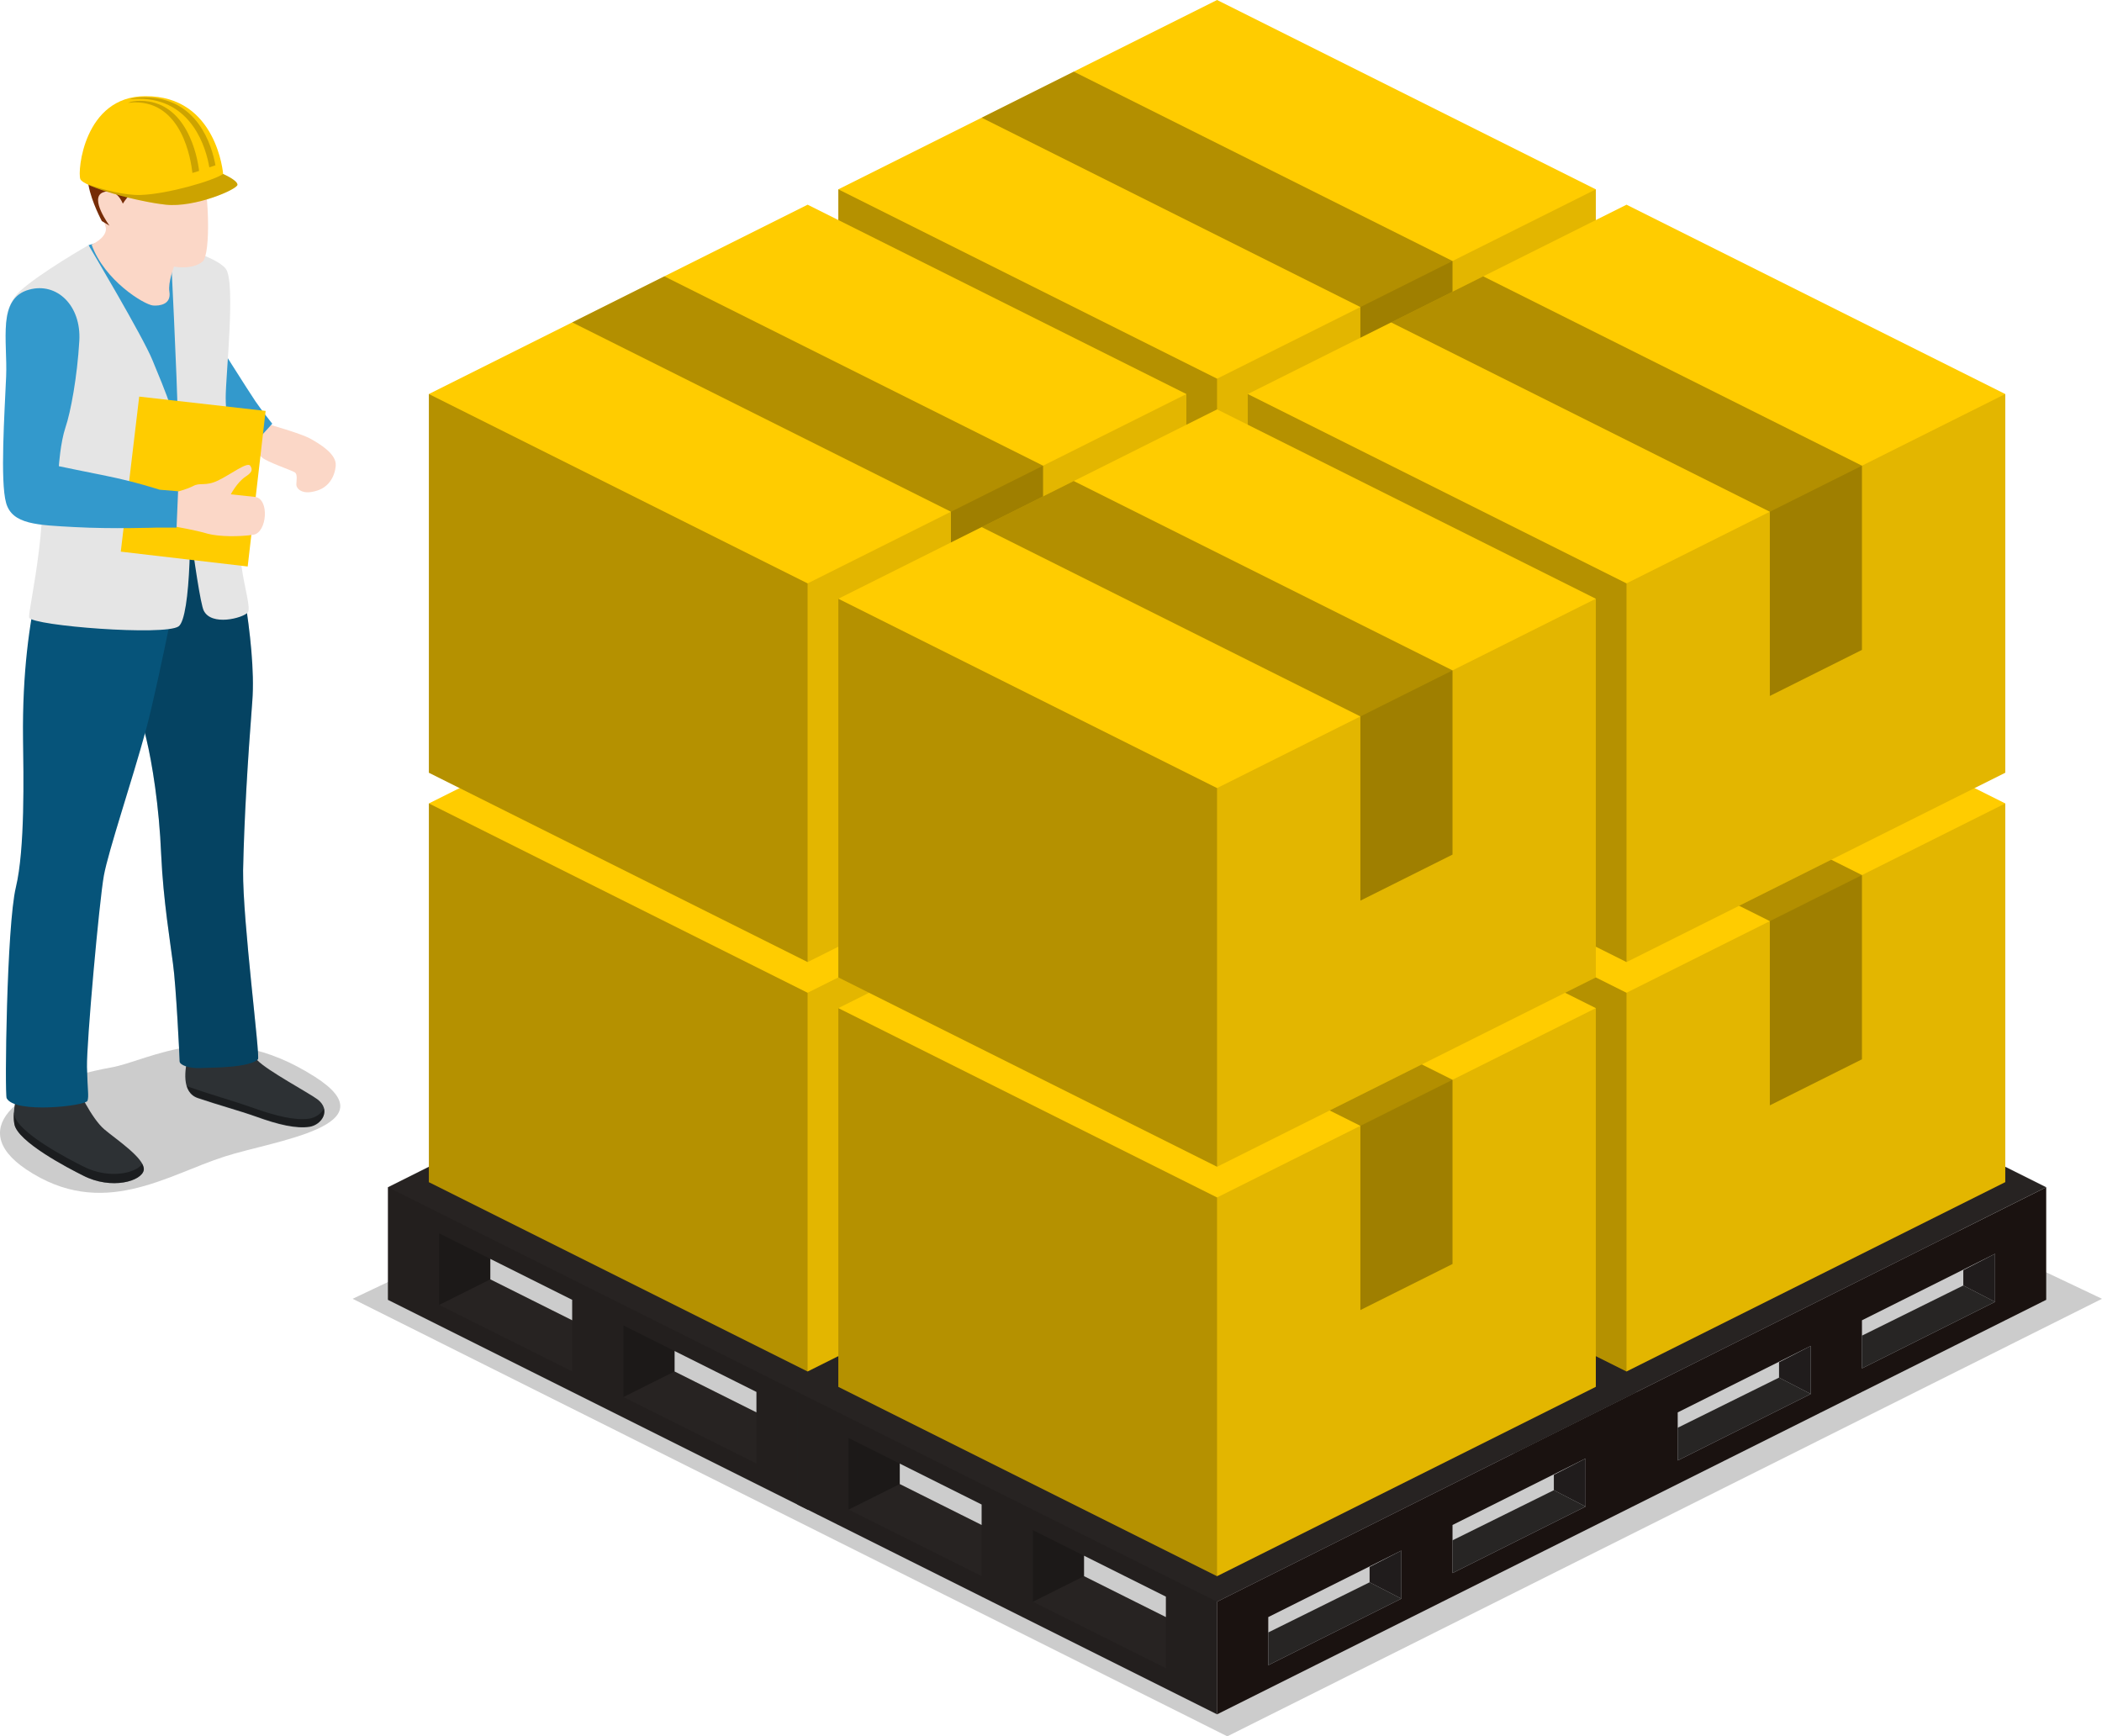
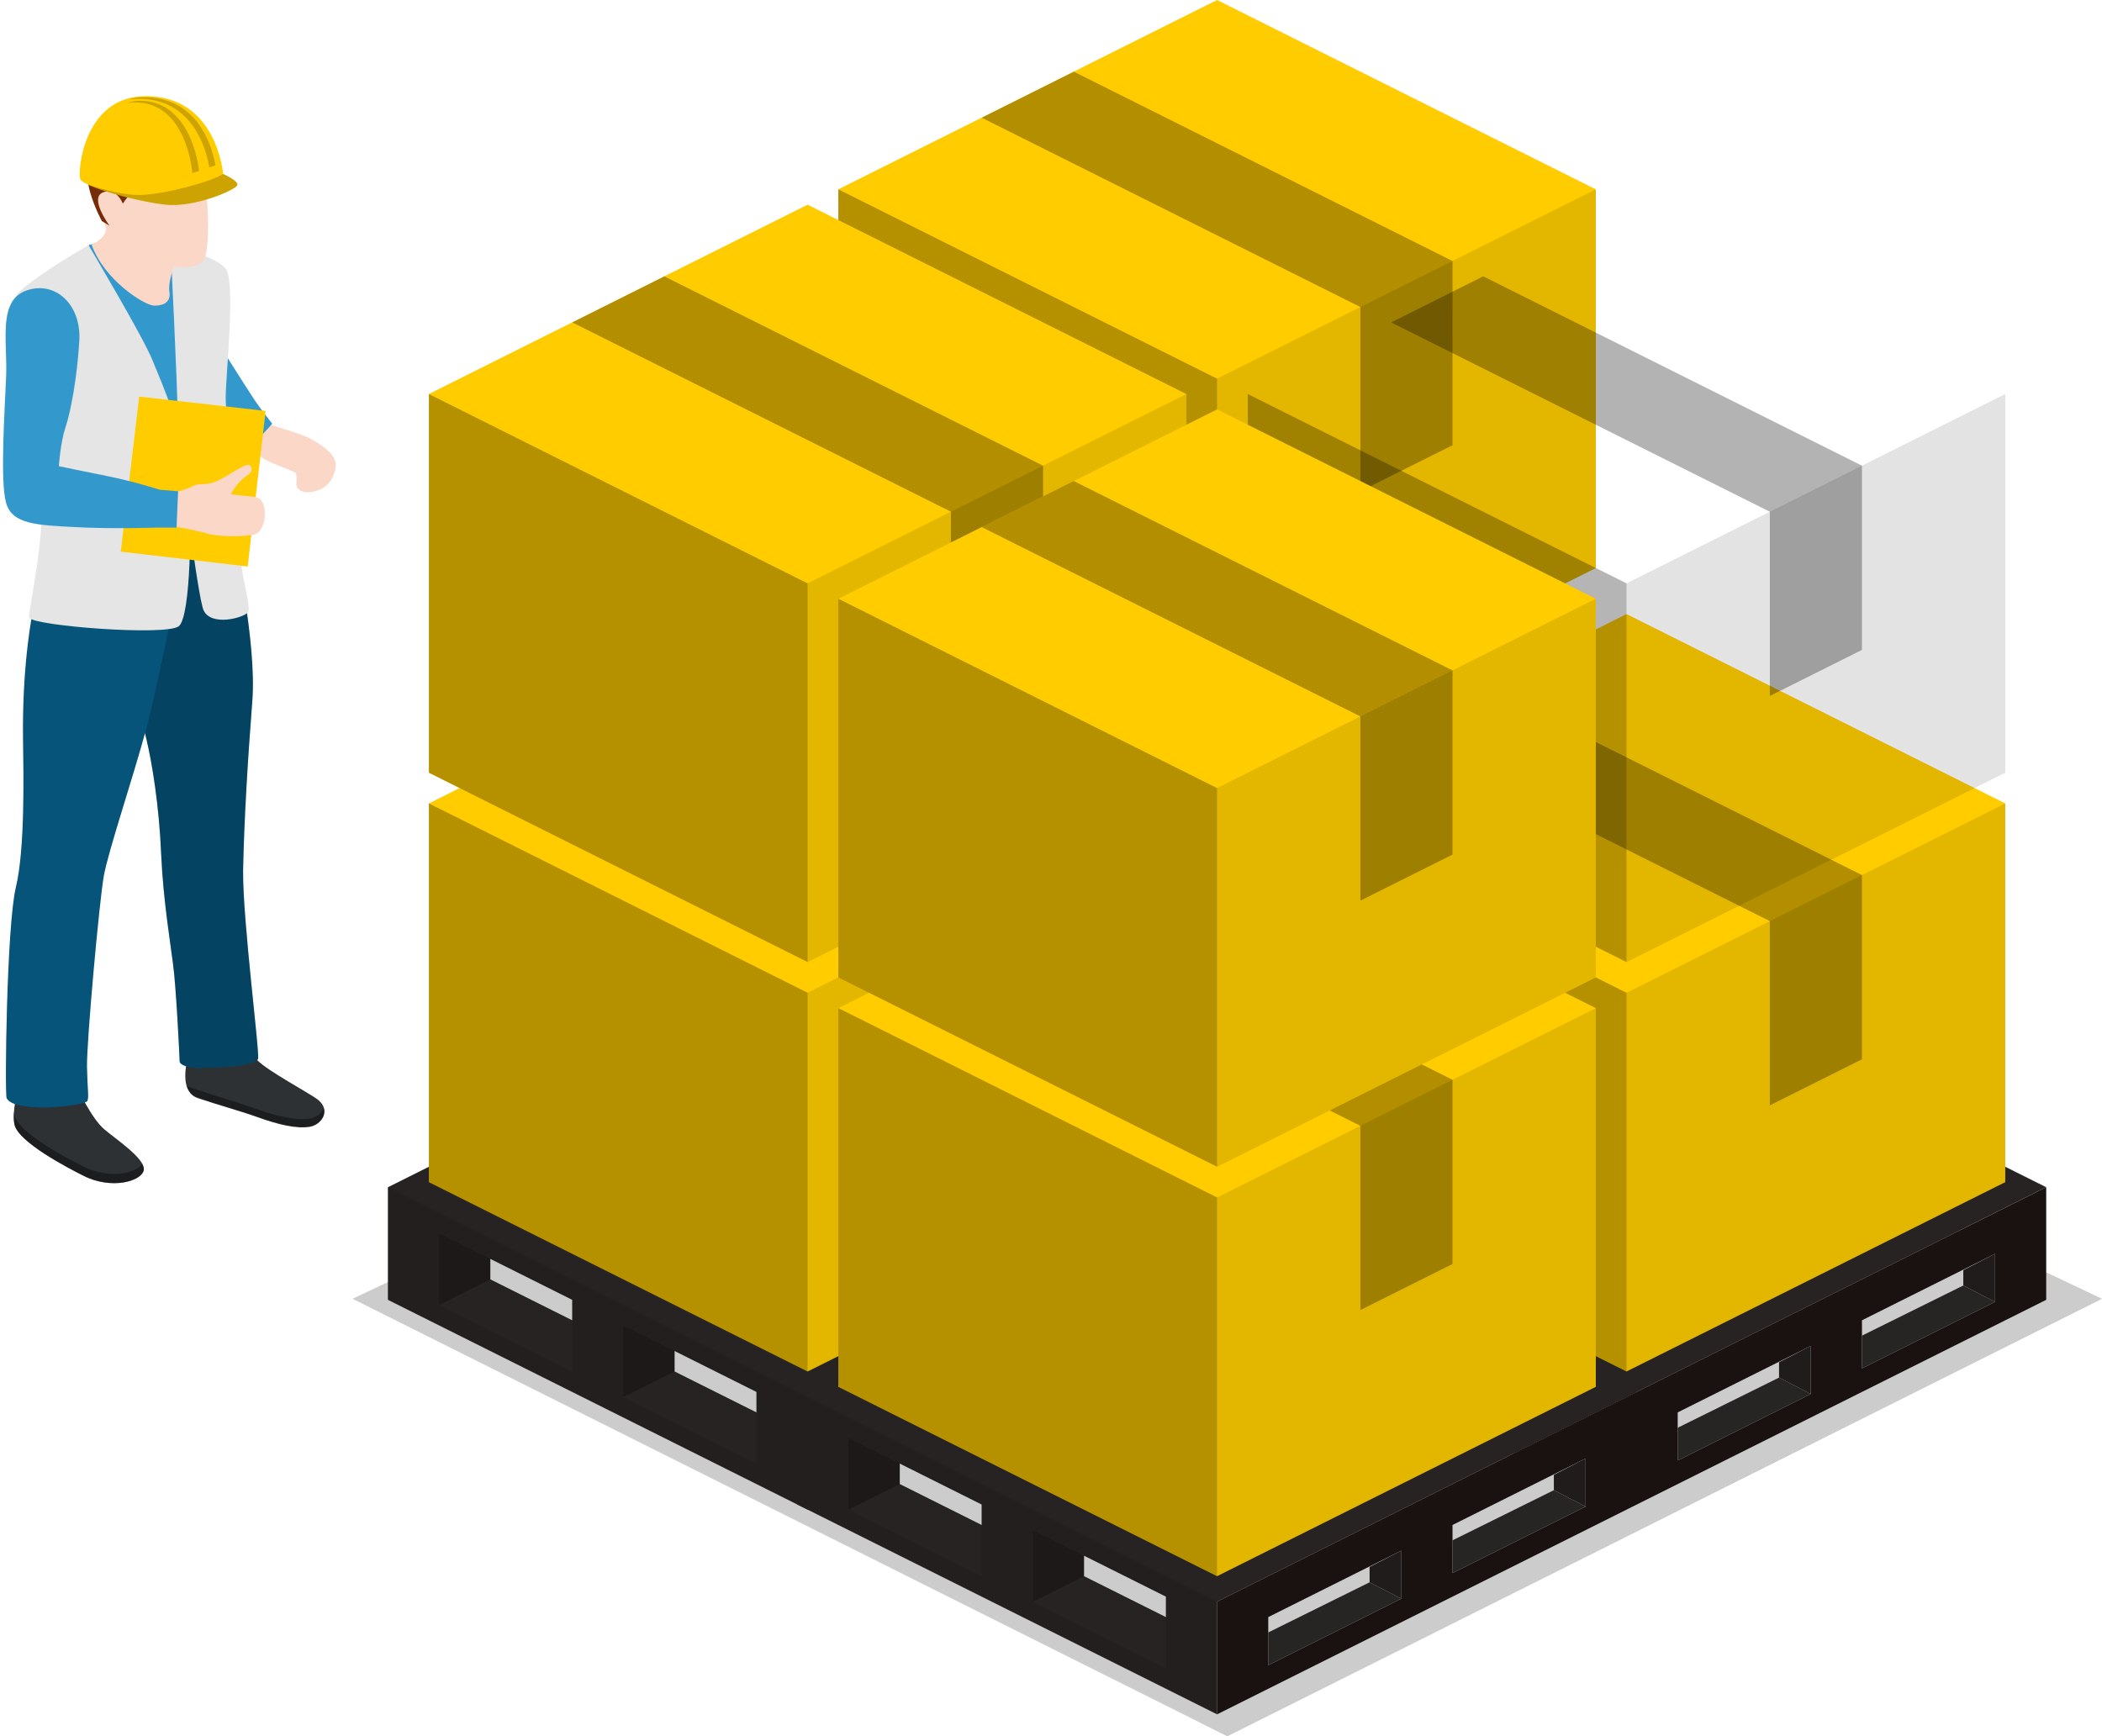
<svg xmlns="http://www.w3.org/2000/svg" id="_レイヤー_2" viewBox="0 0 410.697 339.3">
  <defs>
    <style>.cls-1{fill:#fc0;}.cls-2{fill:#e5e5e5;}.cls-3{fill:#fbd7c7;}.cls-4{fill:#201c1c;}.cls-5{fill:#06547a;}.cls-6{fill:#1a1210;}.cls-7{fill:#2d3134;}.cls-8{fill:#39c;}.cls-9{fill:#272524;}.cls-10{fill:#272322;}.cls-11{fill:#762c07;}.cls-12{opacity:.11;}.cls-12,.cls-13,.cls-14,.cls-15,.cls-16{isolation:isolate;}.cls-13{opacity:.29;}.cls-14{opacity:.3;}.cls-15{opacity:.2;}.cls-16{opacity:.4;}</style>
  </defs>
  <g id="_レイヤー_1-2">
    <g id="i39">
      <path class="cls-3" d="m52.397,82.9s6.4,1.8,8.2,2.8c1.8,1,5.2,3,5,5.3s-1.5,4.4-4.1,5c-2.6.7-3.6-.6-3.6-1.3s.3-2-.3-2.4c-.6-.4-5.4-2-6.4-2.9-.9-.8-2.4-2.6-2.4-2.6l3.6-3.9Z" />
      <path class="cls-8" d="m41.797,65.7s6.8,10.8,8.1,12.7,3.3,4.4,3.3,4.4l-4.1,4.5-2.1-1.8s-6.8-6.5-7.8-7.1c-1.4-.8-1.9-11.6-1.9-11.6l4.5-1.1Z" />
-       <path class="cls-15" d="m5.097,228.5c-12.3-8.3-.6-16.8,16.6-19.9,7.5-1.3,21-10.2,39.8,1.8,15.1,9.6-8,12.5-17.6,15.6-11.3,3.6-23.9,12.5-38.8,2.5Z" />
      <polygon class="cls-8" points="17.297 47.9 27.597 45 34.697 46.7 37.897 108.7 17.297 47.9" />
      <path class="cls-7" d="m37.697,202.2l10.5,1.2s.2,1.8,2.1,3.8c1.9,2,10.1,6.4,11.7,7.6,2.8,2.1.9,5-1.5,5.4-2.6.4-6.1-.4-10.5-2-3.4-1.2-7.5-2.3-11.3-3.6-3.4-1.1-2.5-5.9-2-8,.5-2.1,1-4.4,1-4.4Z" />
      <path class="cls-16" d="m60.397,218.6c-2.7.4-6.5-.5-11.2-2.2-3.7-1.3-8-2.5-12-3.9-.3-.1-.5-.2-.7-.3.3,1,1,1.9,2.2,2.3,3.8,1.3,7.9,2.4,11.3,3.6,4.4,1.6,7.9,2.4,10.5,2,1.8-.3,3.2-1.9,2.8-3.5-.5,1-1.6,1.8-2.9,2Z" />
      <path class="cls-7" d="m4.497,210.3c.2.1,10.6,2.2,10.6,2.2,0,0,2.7,6,5.3,8.2,2.1,1.8,8,5.7,7.7,7.9s-6.3,4-11.9,1.1c-2.6-1.3-12.9-6.6-13.4-10.1-.6-4,1.7-9.3,1.7-9.3Z" />
      <path class="cls-16" d="m16.197,227.9c-2.6-1.3-12.9-6.6-13.4-10.1,0-.2,0-.3-.1-.5-.1.8-.1,1.6.1,2.3.5,3.5,10.8,8.8,13.4,10.1,5.6,2.9,11.6,1.1,11.9-1.1,0-.3-.1-.7-.3-1.2-1.2,1.9-6.6,3.1-11.6.5Z" />
      <path class="cls-5" d="m19.797,106l25.9-.4s4.5,19.8,3.6,31.4c-.9,11.6-1.6,23.2-1.8,33.1-.1,9.9,3.4,36.5,2.9,36.9-1.8,1.7-9.1,1.6-11.3,1.7-2.2.1-4-.6-4-1.3s-.7-14.9-1.3-19.1c-.5-4-1.9-12.4-2.3-21.2-.4-9.7-1.8-18.1-2.9-22.7-1.2-4.5-8.8-38.4-8.8-38.4Z" />
      <path class="cls-15" d="m19.797,106l25.9-.4s4.5,19.8,3.6,31.4c-.9,11.6-1.6,23.2-1.8,33.1-.1,9.9,3.4,36.5,2.9,36.9-1.8,1.7-9.1,1.6-11.3,1.7-2.2.1-4-.6-4-1.3s-.7-14.9-1.3-19.1c-.5-4-1.9-12.4-2.3-21.2-.4-9.7-1.8-18.1-2.9-22.7-1.2-4.5-8.8-38.4-8.8-38.4Z" />
      <path class="cls-5" d="m10.297,105.3l26,.8s-5.1,26.6-7.8,36.6c-2.7,9.9-7.3,23.5-8.2,28.4-.9,5-3.4,32.7-3.3,37.4s.4,5.6.1,6.6-14.2,2.6-15.8-.5c-.4-.8,0-33.7,1.8-41.2s1.5-21.9,1.4-29.1c-.3-26,5.8-39,5.8-39Z" />
      <path class="cls-2" d="m17.297,47.9s-9.6,5.5-13.4,9c-6.1,5.7-.7,17.8,3.1,29.4,3.8,11.6-1.7,33.4-1.3,34.4.8,1.6,26.5,3.6,29.2,1.7,2.4-1.7,2.7-21.2,1.7-29.8s-4.7-17.1-6.8-22.2c-1.8-4.5-12.5-22.5-12.5-22.5Z" />
      <path class="cls-2" d="m33.297,47.7c.6.4,8.8,2.3,10.8,4.8s0,20.8,0,25.2c0,4.5,1.9,23.2,3.1,33,.5,3.9,1.9,8.3,1.2,9-1,1.1-7.1,2.7-8.6-.4-1.2-2.5-4.9-32.4-5.1-38.1,0-5.7-1.4-33.5-1.4-33.5Z" />
      <path class="cls-3" d="m17.897,47.8s2.6-1.1,2.8-2.9c.2-1.9-5.6-9.2-.8-16s16.9-5.6,19,1.2,2.3,19.6.7,21c-2,1.7-5.6,1-5.6,1,0,0-1.2,3.1-.9,4.9.4,2.5-1.9,2.8-3.2,2.7-1.8-.2-9.5-4.9-12-11.9Z" />
      <path class="cls-11" d="m19.897,43.2l1.5.9s-4-5.4-1.3-6.5c2.7-1.1,3.9,2.2,3.9,2.2,0,0,2-3.4,5-3.7,3.1-.3,11.4-2.2,11.2-4.8-.1-1-3.4-10-13.3-8.3s-10.2,9.9-9.6,13.2c.6,3.3,2.6,7,2.6,7Z" />
      <polygon class="cls-1" points="48.397 110.7 23.597 107.8 27.197 77.5 51.897 80.3 48.397 110.7" />
      <path class="cls-3" d="m34.197,102.9s4.1.7,6.4,1.4c2.3.6,6.2.6,8.9.2,2.7-.4,3.2-7.1.3-7.4-2.9-.3-4.7-.5-4.7-.5,0,0,1.2-2.3,2.8-3.4,1.2-.8,1.6-1.3,1-2.2-.6-.8-3.8,1.7-6.3,2.9s-3.5.3-4.9,1.1c-1.4.7-3.5,1.2-3.5,1.2v6.7Z" />
      <path class="cls-8" d="m5.697,56.6c5.4-1.5,10.2,3.1,9.8,10-.4,7-1.7,14-2.7,16.9-1,3-1.3,7.6-1.3,7.6,0,0,4.3.9,9.3,1.9,5.5,1.1,10.4,2.7,10.4,2.7l3.6.3-.3,7.1h-3.9s-8.7.3-16-.1c-7.3-.4-12.2-.5-13.4-4.7s-.3-17.7,0-24.7-1.8-15.3,4.5-17Z" />
    </g>
    <polygon class="cls-15" points="68.897 253.8 239.797 339.3 410.697 253.8 239.797 172.7 68.897 253.8" />
    <path class="cls-10" d="m165.797,187l4,2,4-2v-4l10-5,4,2,4-2v-4l10-5,4,2,4-2v-4l10-5,4,2,4-2v-4l10-5,82,41v22l-10,5-14-7-12,6v14l-10,5-14-7-12,6v14l-10,5-82-41v-22l10-5Zm18,9l22,11,4-2-16-8-6-3-4,2Zm62,27l-22-11-4,2,22,11,4-2Zm36-18l-22-11-4,2,22,11,4-2Zm18-9l-16-8v4l12,6,4-2Zm-52-22l12,6,4-2-16-8v4Zm16,40l-22-11-4,2,22,11,4-2Zm-52-22l12,6,4-2-16-8v4Zm8-14l22,11,4-2-16-8-6-3-4,2Zm8,58v-4l-16-8v4l16,8Zm-36-18v-4l-16-8v4l16,8Z" />
    <polygon class="cls-12" points="273.797 237 259.797 230 273.797 223 273.797 237" />
    <polygon class="cls-13" points="165.797 215 175.797 210 175.797 206 165.797 201 165.797 215" />
    <polygon class="cls-13" points="201.797 233 211.797 228 211.797 224 201.797 219 201.797 233" />
    <polygon class="cls-13" points="183.797 196 187.797 194 183.797 192 179.797 194 183.797 196" />
    <polygon class="cls-13" points="201.797 183 211.797 188 211.797 192 197.797 185 201.797 183" />
    <polygon class="cls-13" points="219.797 178 223.797 176 219.797 174 215.797 176 219.797 178" />
    <polygon class="cls-13" points="237.797 165 247.797 170 247.797 174 233.797 167 237.797 165" />
    <polygon class="cls-13" points="219.797 214 223.797 212 219.797 210 215.797 212 219.797 214" />
    <polygon class="cls-13" points="237.797 205 241.797 203 237.797 201 233.797 203 237.797 205" />
    <polygon class="cls-13" points="255.797 196 259.797 194 255.797 192 251.797 194 255.797 196" />
    <polygon class="cls-13" points="273.797 183 283.797 188 283.797 192 269.797 185 273.797 183" />
    <path class="cls-12" d="m237.797,233v22l-82-41v-22l82,41Zm-36,0l26,13v-14l-26-13v14Zm-36-18l26,13v-14l-26-13v14Z" />
    <polygon class="cls-12" points="255.797 228 173.797 187 173.797 183 255.797 224 255.797 228" />
    <polygon class="cls-12" points="273.797 219 191.797 178 191.797 174 273.797 215 273.797 219" />
    <polygon class="cls-12" points="291.797 210 209.797 169 209.797 165 291.797 206 291.797 210" />
    <polygon class="cls-13" points="247.797 228 247.797 232 255.797 228 255.797 224 265.797 219 265.797 223 273.797 219 273.797 215 283.797 210 283.797 214 291.797 210 291.797 206 301.797 201 301.797 205 309.797 201 309.797 197 319.797 192 319.797 214 309.797 219 309.797 205 283.797 218 283.797 232 273.797 237 273.797 223 247.797 236 247.797 250 237.797 255 237.797 233 247.797 228" />
    <polygon class="cls-12" points="309.797 201 227.797 160 227.797 156 309.797 197 309.797 201" />
    <polygon class="cls-12" points="309.797 219 295.797 212 309.797 205 309.797 219" />
    <polygon class="cls-13" points="245.797 255 255.797 250 255.797 246 245.797 241 245.797 255" />
    <polygon class="cls-13" points="281.797 273 291.797 268 291.797 264 281.797 259 281.797 273" />
    <polygon class="cls-13" points="263.797 236 267.797 234 263.797 232 259.797 234 263.797 236" />
    <polygon class="cls-13" points="281.797 223 291.797 228 291.797 232 277.797 225 281.797 223" />
    <polygon class="cls-13" points="299.797 218 303.797 216 299.797 214 295.797 216 299.797 218" />
    <polygon class="cls-13" points="317.797 205 327.797 210 327.797 214 313.797 207 317.797 205" />
    <polygon class="cls-13" points="299.797 254 303.797 252 299.797 250 295.797 252 299.797 254" />
    <polygon class="cls-13" points="317.797 245 321.797 243 317.797 241 313.797 243 317.797 245" />
    <polygon class="cls-13" points="335.797 236 339.797 234 335.797 232 331.797 234 335.797 236" />
    <polygon class="cls-13" points="353.797 223 363.797 228 363.797 232 349.797 225 353.797 223" />
    <path class="cls-10" d="m85.797,227l4,2,4-2v-4l10-5,4,2,4-2v-4l10-5,4,2,4-2v-4l10-5,4,2,4-2v-4l10-5,82,41v22l-10,5-14-7-12,6v14l-10,5-14-7-12,6v14l-10,5-82-41v-22l10-5Zm18,9l22,11,4-2-16-8-6-3-4,2Zm62,27l-22-11-4,2,22,11,4-2Zm36-18l-22-11-4,2,22,11,4-2Zm18-9l-16-8v4l12,6,4-2Zm-52-22l12,6,4-2-16-8v4Zm16,40l-22-11-4,2,22,11,4-2Zm-52-22l12,6,4-2-16-8v4Zm8-14l22,11,4-2-16-8-6-3-4,2Zm8,58v-4l-16-8v4l16,8Zm-36-18v-4l-16-8v4l16,8Z" />
    <polygon class="cls-12" points="193.797 277 179.797 270 193.797 263 193.797 277" />
    <polygon class="cls-13" points="85.797 255 95.797 250 95.797 246 85.797 241 85.797 255" />
    <polygon class="cls-13" points="121.797 273 131.797 268 131.797 264 121.797 259 121.797 273" />
    <polygon class="cls-13" points="103.797 236 107.797 234 103.797 232 99.797 234 103.797 236" />
    <polygon class="cls-13" points="121.797 223 131.797 228 131.797 232 117.797 225 121.797 223" />
    <polygon class="cls-13" points="139.797 218 143.797 216 139.797 214 135.797 216 139.797 218" />
    <polygon class="cls-13" points="157.797 205 167.797 210 167.797 214 153.797 207 157.797 205" />
    <polygon class="cls-13" points="139.797 254 143.797 252 139.797 250 135.797 252 139.797 254" />
    <polygon class="cls-13" points="157.797 245 161.797 243 157.797 241 153.797 243 157.797 245" />
    <polygon class="cls-13" points="175.797 236 179.797 234 175.797 232 171.797 234 175.797 236" />
    <polygon class="cls-13" points="193.797 223 203.797 228 203.797 232 189.797 225 193.797 223" />
    <path class="cls-12" d="m157.797,273v22l-82-41v-22l82,41Zm-36,0l26,13v-14l-26-13v14Zm-36-18l26,13v-14l-26-13v14Z" />
    <polygon class="cls-12" points="175.797 268 93.797 227 93.797 223 175.797 264 175.797 268" />
    <polygon class="cls-12" points="193.797 259 111.797 218 111.797 214 193.797 255 193.797 259" />
    <polygon class="cls-12" points="211.797 250 129.797 209 129.797 205 211.797 246 211.797 250" />
    <polygon class="cls-13" points="167.797 268 167.797 272 175.797 268 175.797 264 185.797 259 185.797 263 193.797 259 193.797 255 203.797 250 203.797 254 211.797 250 211.797 246 221.797 241 221.797 245 229.797 241 229.797 237 239.797 232 239.797 254 229.797 259 229.797 245 203.797 258 203.797 272 193.797 277 193.797 263 167.797 276 167.797 290 157.797 295 157.797 273 167.797 268" />
    <polygon class="cls-12" points="229.797 241 147.797 200 147.797 196 229.797 237 229.797 241" />
    <polygon class="cls-12" points="229.797 259 215.797 252 229.797 245 229.797 259" />
    <path class="cls-10" d="m165.797,267l4,2,4-2v-4l10-5,4,2,4-2v-4l10-5,4,2,4-2v-4l10-5,4,2,4-2v-4l10-5,82,41-82,41v22l-82-41v-22l10-5Zm18,9l22,11,4-2-16-8-6-3-4,2Zm62,27l-22-11-4,2,22,11,4-2Zm36-18l-22-11-4,2,22,11,4-2Zm18-9l-16-8v4l12,6,4-2Zm-52-22l12,6,4-2-16-8v4Zm16,40l-22-11-4,2,22,11,4-2Zm-52-22l12,6,4-2-16-8v4Zm8-14l22,11,4-2-16-8-6-3-4,2Zm8,58v-4l-16-8v4l16,8Zm-36-18v-4l-16-8v4l16,8Z" />
    <path class="cls-10" d="m245.797,227l4,2,4-2v-4l10-5,4,2,4-2v-4l10-5,4,2,4-2v-4l10-5,4,2,4-2v-4l10-5,82,41-82,41-22,11-60-30v-22l10-5Zm18,9l22,11,4-2-16-8-6-3-4,2Zm62,27l-22-11-4,2,22,11,4-2Zm36-18l-22-11-4,2,22,11,4-2Zm18-9l-16-8v4l12,6,4-2Zm-52-22l12,6,4-2-16-8v4Zm16,40l-22-11-4,2,22,11,4-2Zm-52-22l12,6,4-2-16-8v4Zm8-14l22,11,4-2-16-8-6-3-4,2Zm-28,40v-4l-16-8v4l16,8Z" />
    <polygon class="cls-13" points="165.797 295 175.797 290 175.797 286 165.797 281 165.797 295" />
    <polygon class="cls-13" points="201.797 313 211.797 308 211.797 304 201.797 299 201.797 313" />
    <polygon class="cls-13" points="183.797 276 187.797 274 183.797 272 179.797 274 183.797 276" />
    <polygon class="cls-13" points="201.797 263 211.797 268 211.797 272 197.797 265 201.797 263" />
    <polygon class="cls-13" points="219.797 258 223.797 256 219.797 254 215.797 256 219.797 258" />
    <polygon class="cls-13" points="237.797 245 247.797 250 247.797 254 233.797 247 237.797 245" />
    <polygon class="cls-13" points="219.797 294 223.797 292 219.797 290 215.797 292 219.797 294" />
    <polygon class="cls-13" points="237.797 285 241.797 283 237.797 281 233.797 283 237.797 285" />
    <polygon class="cls-13" points="255.797 276 259.797 274 255.797 272 251.797 274 255.797 276" />
    <polygon class="cls-13" points="273.797 263 283.797 268 283.797 272 269.797 265 273.797 263" />
    <path class="cls-12" d="m237.797,313v22l-82-41v-22l82,41Zm-36,0l26,13v-14l-26-13v14Zm-36-18l26,13v-14l-26-13v14Z" />
    <path class="cls-6" d="m319.797,272l-2,1-80,40v22l162-81h0v-22l-80,40Zm34-9v9.4l-26,13v-9.4l26-13Zm-44,22v9.4l-26,13v-9.4l26-13Zm-62,31l26-13v9.4l-26,13v-9.4Zm116-48.6v-9.4l26-13v9.4l-26,13Z" />
    <polyline class="cls-9" points="273.797 312.4 267.597 309.2 247.797 319 247.797 325.4" />
    <polygon class="cls-4" points="267.597 309.2 267.597 306.2 273.797 303 273.797 312.4 267.597 309.2" />
    <polyline class="cls-9" points="309.797 294.4 303.597 291.2 283.797 301 283.797 307.4" />
    <polygon class="cls-4" points="303.597 291.2 303.597 288.2 309.797 285 309.797 294.4 303.597 291.2" />
    <polyline class="cls-9" points="353.797 272.4 347.597 269.2 327.797 279 327.797 285.4" />
    <polygon class="cls-4" points="347.597 269.2 347.597 266.2 353.797 263 353.797 272.4 347.597 269.2" />
    <polyline class="cls-9" points="389.797 254.4 383.597 251.2 363.797 261 363.797 267.4" />
    <polygon class="cls-4" points="383.597 251.2 383.597 248.2 389.797 245 389.797 254.4 383.597 251.2" />
    <polygon class="cls-1" points="157.797 120 231.797 157 231.797 231 157.797 268 83.797 231 83.797 157 157.797 120" />
    <polygon class="cls-13" points="157.797 194 83.797 157 83.797 231 157.797 268 157.797 194" />
    <polygon class="cls-14" points="203.797 171 203.797 207 185.797 216 185.797 180 111.797 143 129.797 134 203.797 171" />
    <polygon class="cls-12" points="157.797 194 231.797 157 231.797 231 157.797 268 157.797 194" />
    <polygon class="cls-1" points="317.797 120 391.797 157 391.797 231 317.797 268 243.797 231 243.797 157 317.797 120" />
    <polygon class="cls-13" points="317.797 194 243.797 157 243.797 231 317.797 268 317.797 194" />
    <polygon class="cls-14" points="363.797 171 363.797 207 345.797 216 345.797 180 271.797 143 289.797 134 363.797 171" />
    <polygon class="cls-12" points="317.797 194 391.797 157 391.797 231 317.797 268 317.797 194" />
    <polygon class="cls-1" points="237.797 160 311.797 197 311.797 271 237.797 308 163.797 271 163.797 197 237.797 160" />
    <polygon class="cls-13" points="237.797 234 163.797 197 163.797 271 237.797 308 237.797 234" />
    <polygon class="cls-14" points="283.797 211 283.797 247 265.797 256 265.797 220 191.797 183 209.797 174 283.797 211" />
    <polygon class="cls-12" points="237.797 234 311.797 197 311.797 271 237.797 308 237.797 234" />
    <polygon class="cls-1" points="237.797 0 311.797 37 311.797 111 237.797 148 163.797 111 163.797 37 237.797 0" />
    <polygon class="cls-13" points="237.797 74 163.797 37 163.797 111 237.797 148 237.797 74" />
    <polygon class="cls-14" points="283.797 51 283.797 87 265.797 96 265.797 60 191.797 23 209.797 14 283.797 51" />
    <polygon class="cls-12" points="237.797 74 311.797 37 311.797 111 237.797 148 237.797 74" />
    <polygon class="cls-1" points="157.797 40 231.797 77 231.797 151 157.797 188 83.797 151 83.797 77 157.797 40" />
    <polygon class="cls-13" points="157.797 114 83.797 77 83.797 151 157.797 188 157.797 114" />
    <polygon class="cls-14" points="203.797 91 203.797 127 185.797 136 185.797 100 111.797 63 129.797 54 203.797 91" />
    <polygon class="cls-12" points="157.797 114 231.797 77 231.797 151 157.797 188 157.797 114" />
-     <polygon class="cls-1" points="317.797 40 391.797 77 391.797 151 317.797 188 243.797 151 243.797 77 317.797 40" />
    <polygon class="cls-13" points="317.797 114 243.797 77 243.797 151 317.797 188 317.797 114" />
    <polygon class="cls-14" points="363.797 91 363.797 127 345.797 136 345.797 100 271.797 63 289.797 54 363.797 91" />
    <polygon class="cls-12" points="317.797 114 391.797 77 391.797 151 317.797 188 317.797 114" />
    <polygon class="cls-1" points="237.797 80 311.797 117 311.797 191 237.797 228 163.797 191 163.797 117 237.797 80" />
    <polygon class="cls-13" points="237.797 154 163.797 117 163.797 191 237.797 228 237.797 154" />
    <polygon class="cls-14" points="283.797 131 283.797 167 265.797 176 265.797 140 191.797 103 209.797 94 283.797 131" />
    <polygon class="cls-12" points="237.797 154 311.797 117 311.797 191 237.797 228 237.797 154" />
    <path class="cls-1" d="m43.597,34s2.8,1.2,2.8,2.1-8.3,4.5-14,3.9-16.1-3.5-16.7-5,.7-16.2,12.7-16.2c14-.1,15.2,15.2,15.2,15.2Z" />
    <path class="cls-15" d="m46.397,36.1c0,.9-8.3,4.5-14,3.9-4.6-.5-12.1-2.4-15.3-4,3.1,1.1,7.3,2.2,10.4,2.1,5.4-.2,14.2-2.8,16.1-4.1,0,0,2.8,1.2,2.8,2.1Z" />
    <path class="cls-15" d="m42.097,32.3l-1.2.4c-.6-3.6-3.3-13.4-13.8-13.4-.6,0-1.2.1-1.8.1.9-.3,1.9-.4,3-.4,10.4.1,13.1,9.5,13.8,13.3Z" />
    <path class="cls-15" d="m37.597,33.8c-.3-2.6-2-13.8-11.2-13.8-.5,0-1,.1-1.4.1.7-.3,1.5-.4,2.4-.4,9.1,0,11.2,10.9,11.5,13.7l-1.3.4Z" />
  </g>
</svg>